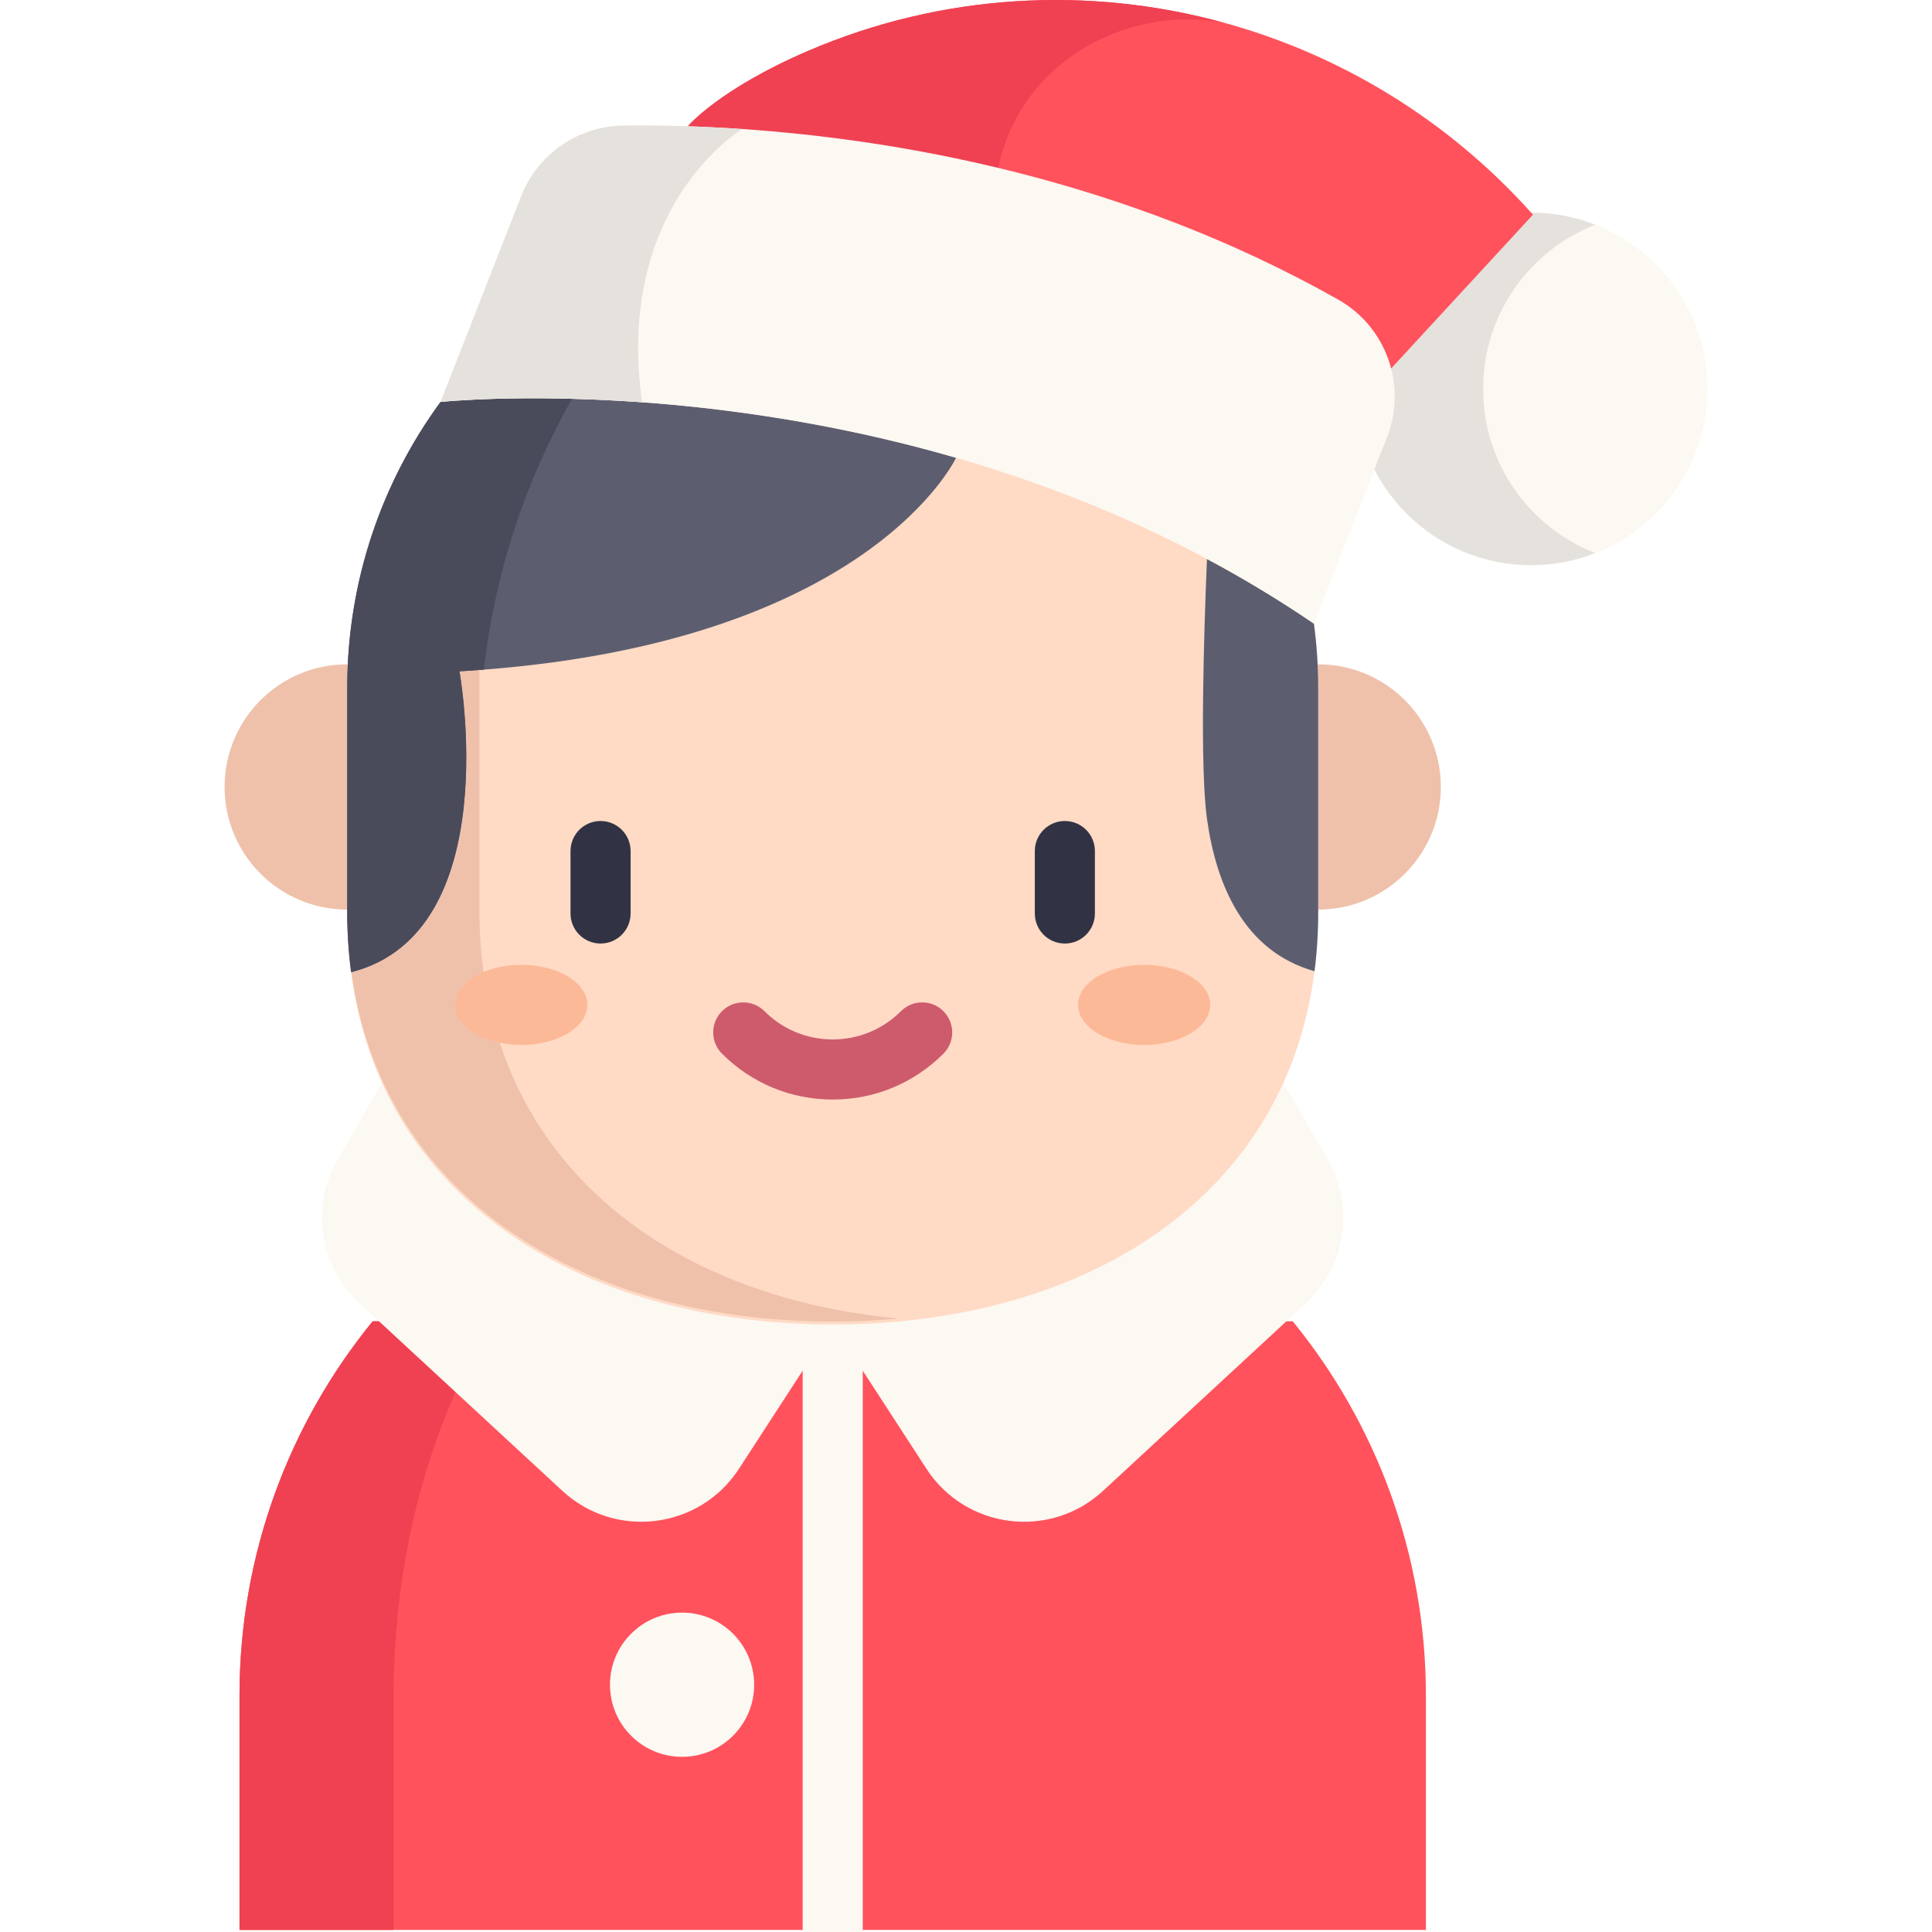
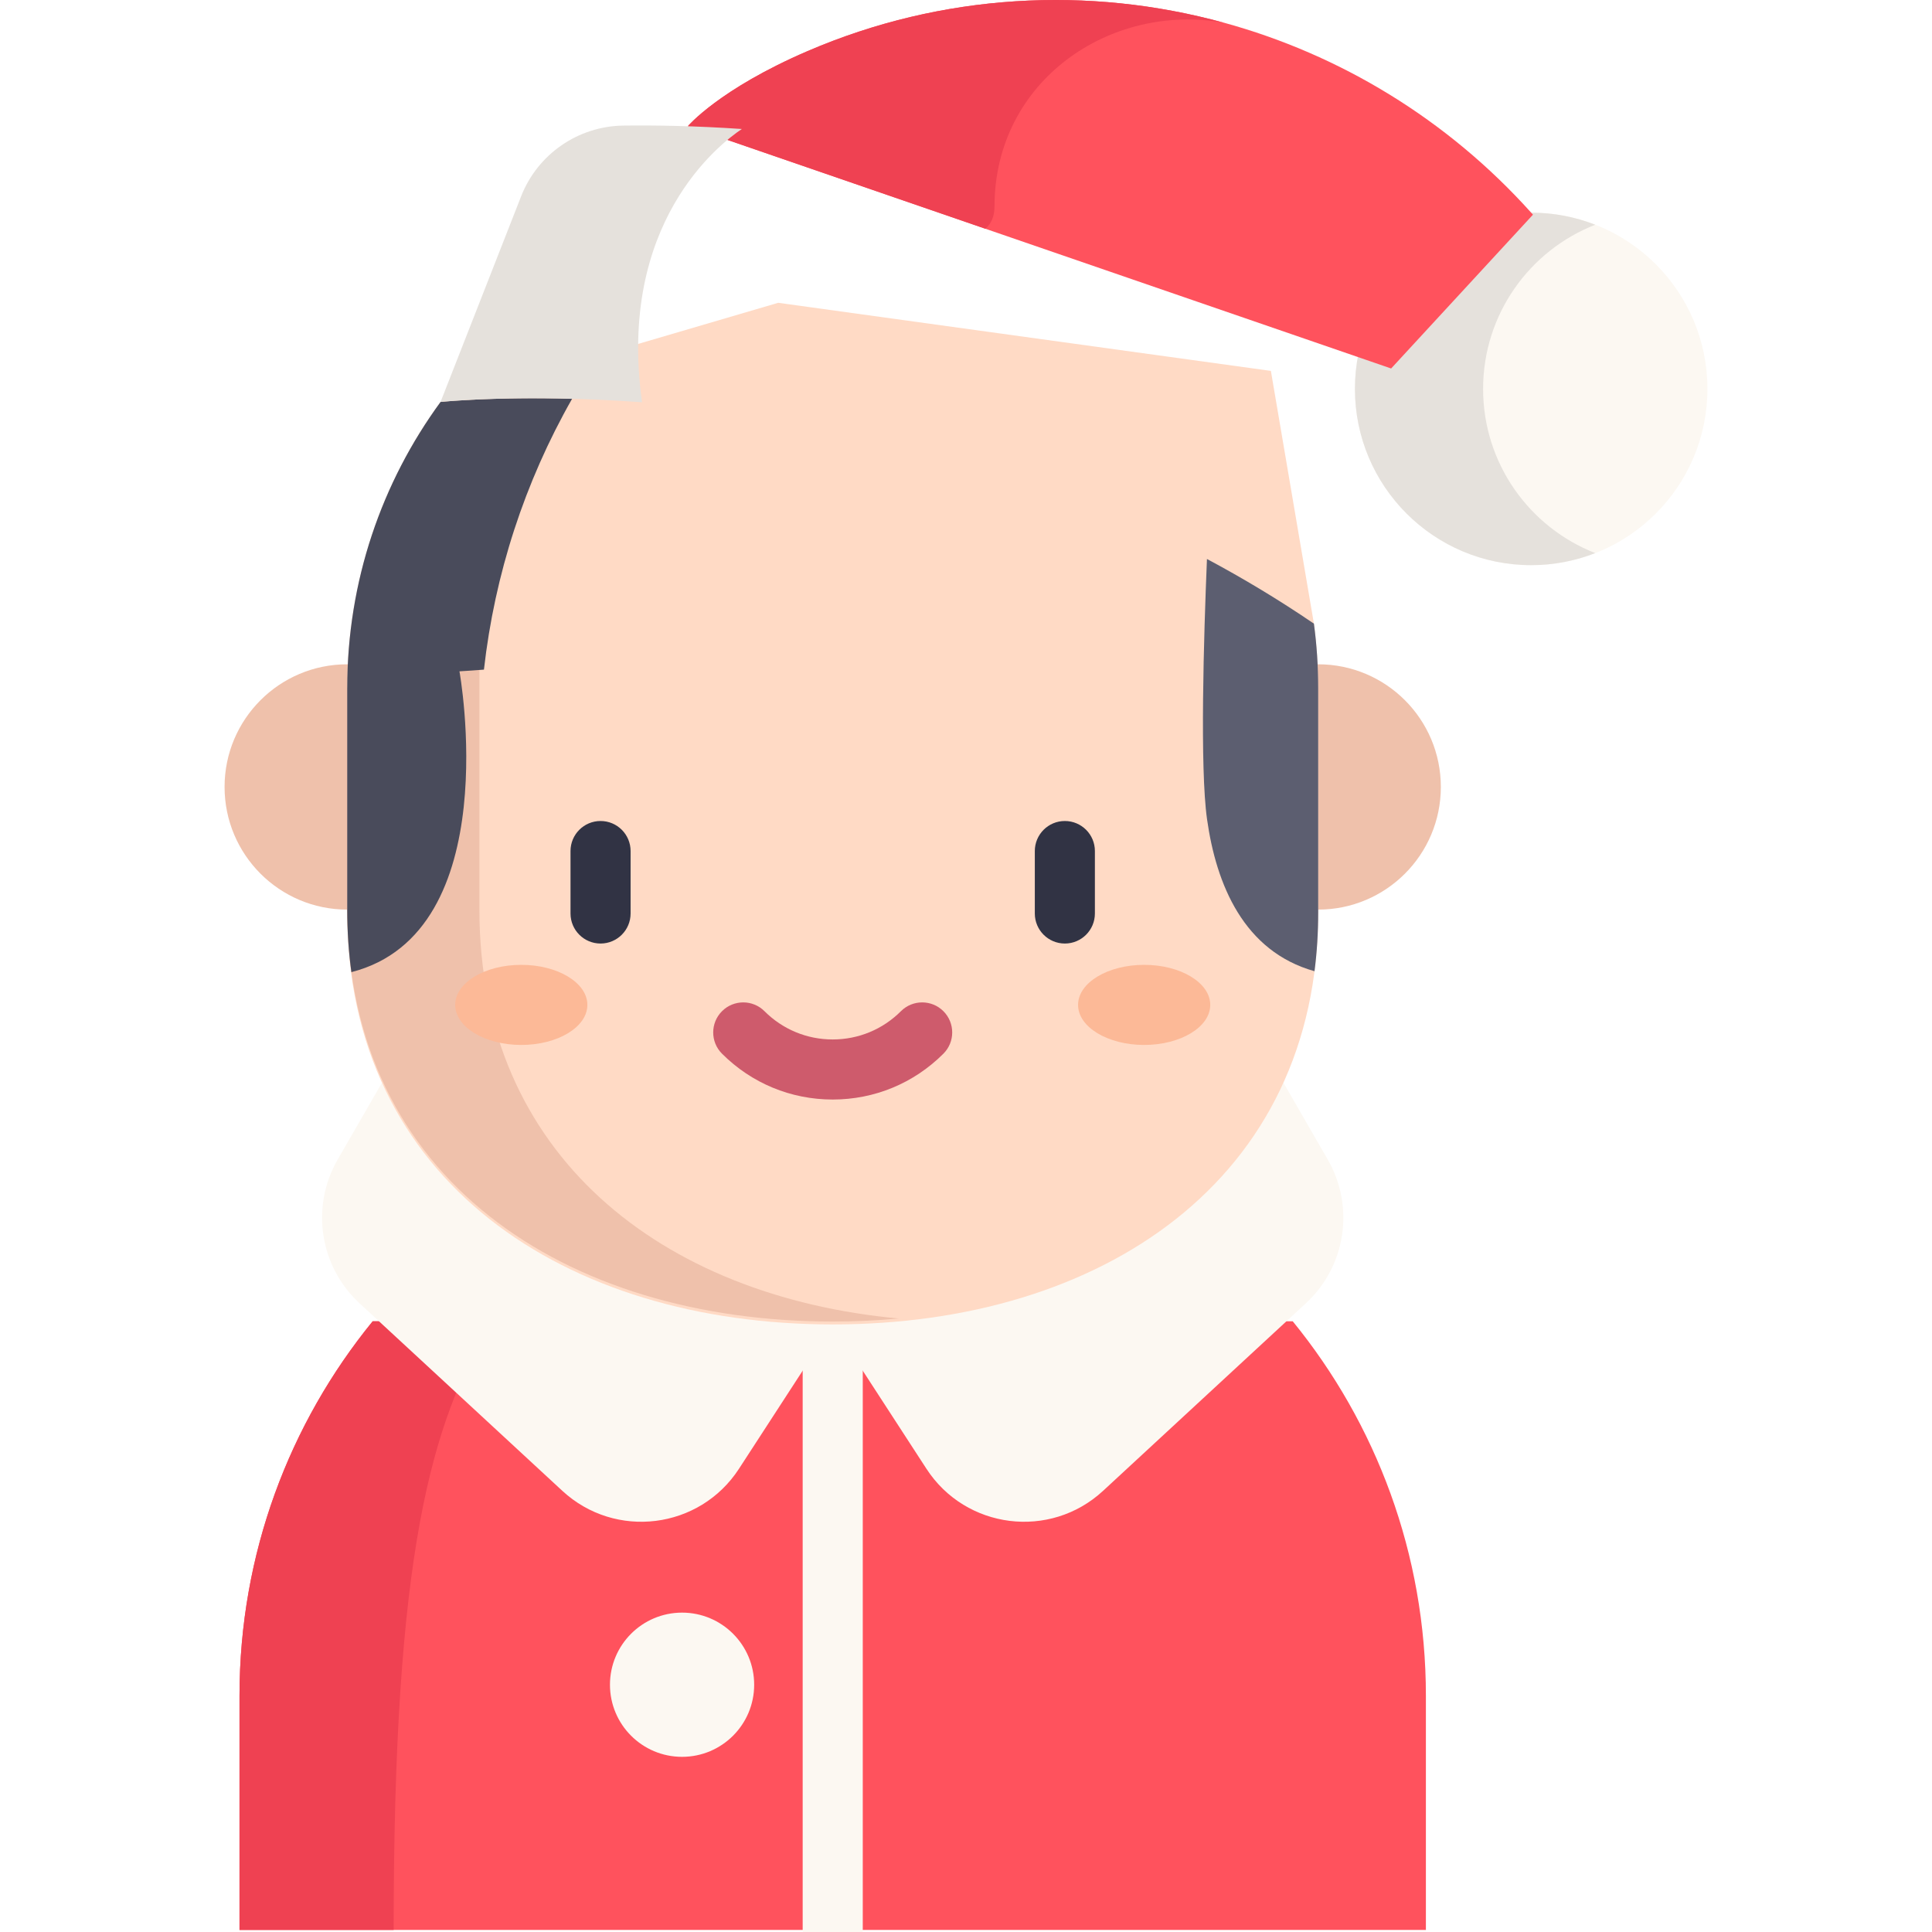
<svg xmlns="http://www.w3.org/2000/svg" version="1.1" id="Capa_1" x="0px" y="0px" viewBox="0 0 511.997 511.997" style="enable-background:new 0 0 511.997 511.997;" xml:space="preserve">
  <path style="fill:#FF525D;" d="M377.875,511.446v-62.035c0-37.642-13.227-72.195-35.296-99.264H98.767  c-22.069,27.069-35.296,61.622-35.296,99.264v62.035" />
-   <path style="fill:#EF4152;" d="M130.445,350.148H98.767c-22.069,27.069-35.296,61.622-35.296,99.264v62.035h40.849v-62.035  C104.321,411.769,114.11,377.217,130.445,350.148z" />
+   <path style="fill:#EF4152;" d="M130.445,350.148H98.767c-22.069,27.069-35.296,61.622-35.296,99.264v62.035h40.849C104.321,411.769,114.11,377.217,130.445,350.148z" />
  <g>
    <rect x="212.717" y="350.984" style="fill:#FCF8F2;" width="15.923" height="161.013" />
    <circle style="fill:#FCF8F2;" cx="405.777" cy="103.064" r="46.707" />
  </g>
  <path style="fill:#E5E1DC;" d="M393.035,103.066c0-19.802,12.329-36.712,29.723-43.509c-5.265-2.057-10.99-3.198-16.984-3.198  c-25.796,0-46.707,20.911-46.707,46.707s20.911,46.707,46.707,46.707c5.994,0,11.719-1.141,16.984-3.198  C405.364,139.778,393.035,122.868,393.035,103.066z" />
  <path style="fill:#FF525D;" d="M406.251,56.889l-37.589,40.763L261.151,60.626l-78.882-27.165c0,0,8.28-9.83,31.782-19.936  C249.729-1.813,288.549-3.798,324.312,6.01c0.011,0,0.011,0,0.021,0c30.71,8.418,59.17,25.54,81.441,50.348L406.251,56.889z" />
  <path style="fill:#EFC1AB;" d="M92.017,241.051c-17.952,0-32.504-14.553-32.504-32.504s14.553-32.504,32.504-32.504h257.315  c17.952,0,32.504,14.553,32.504,32.504s-14.552,32.504-32.504,32.504" />
  <path style="fill:#FCF8F2;" d="M340.117,286.918l11.754,20.388c7.195,12.479,4.795,28.277-5.781,38.058l-53.762,49.716  c-14.044,12.987-36.399,10.194-46.817-5.848l-24.837-38.244l-24.837,38.244c-10.418,16.042-32.773,18.834-46.817,5.848  L95.26,345.363c-10.576-9.78-12.976-25.578-5.781-38.058l11.754-20.388" />
  <path style="fill:#FFDAC5;" d="M348.196,165.261c0.754,5.594,1.136,11.305,1.136,17.101v59.456  c0,71.059-57.599,109.168-128.657,109.168S92.018,312.877,92.018,241.818v-59.456c0-28.364,9.172-54.584,24.734-75.846  l89.476-26.273l130.568,18.046L348.196,165.261z" />
  <path style="fill:#EFC1AB;" d="M127.047,241.051V135.737l-35.03,46.626v58.689c0,71.069,57.599,109.168,128.657,109.168  c5.942,0,11.787-0.273,17.515-0.803C175.418,343.611,127.047,306.178,127.047,241.051z" />
  <g>
    <ellipse style="fill:#FCB997;" cx="303.212" cy="266.306" rx="17.515" ry="10.615" />
    <ellipse style="fill:#FCB997;" cx="138.144" cy="266.306" rx="17.515" ry="10.615" />
  </g>
  <g>
    <path style="fill:#5C5E70;" d="M349.332,182.362v59.456c0,5.382-0.329,10.562-0.977,15.562   c-18.747-5.265-26.039-22.94-28.481-40.285c-1.921-13.577-0.87-48.385-0.021-68.957c9.533,5.085,19.012,10.775,28.343,17.133   C348.95,170.866,349.332,176.566,349.332,182.362z" />
-     <path style="fill:#5C5E70;" d="M253.359,121.314c0,0-22.388,48.204-125.112,56.144c-2.123,0.17-4.289,0.318-6.486,0.446   c0,0,12.568,69.159-28.64,79.721c-0.032,0.011-0.064,0.021-0.096,0.032c-0.669-5.085-1.008-10.361-1.008-15.838v-59.456   c0-28.364,9.172-54.584,24.734-75.846c0,0,13.29-1.412,34.861-0.839C176.855,106.357,213.446,109.754,253.359,121.314z" />
  </g>
  <path style="fill:#EF4152;" d="M324.312,6.01c-30.073-5.371-60.762,15.371-60.762,48.756c0,2.548-0.839,4.48-2.399,5.86  l-78.882-27.165c0,0,8.28-9.83,31.782-19.936C249.729-1.813,288.549-3.798,324.312,6.01z" />
  <path style="fill:#494B5B;" d="M128.248,177.458c-2.123,0.17-4.289,0.318-6.486,0.446c0,0,12.568,69.159-28.64,79.721  c-0.732-5.308-1.104-10.828-1.104-16.57v-58.692c0-28.364,9.172-54.584,24.734-75.846c0,0,13.29-1.412,34.861-0.839  C139.043,127.768,131.092,152.183,128.248,177.458z" />
-   <path style="fill:#FCF8F2;" d="M367.58,115.826l-19.384,49.446c-62.397-42.514-131.693-55.316-178.05-58.671  c-32.249-2.325-53.395-0.085-53.395-0.085l21.358-54.51c4.384-11.178,15.106-18.577,27.111-18.725  c8.365-0.106,19.012,0.064,31.379,0.902c41.049,2.781,100.898,12.961,157.998,45.189C367.4,86.591,372.941,102.142,367.58,115.826z" />
  <path style="fill:#E5E1DC;" d="M170.146,106.601c-32.249-2.325-53.395-0.085-53.395-0.085l21.358-54.51  c4.384-11.178,15.106-18.577,27.111-18.725c8.365-0.106,19.012,0.064,31.379,0.902C190.644,38.164,163.533,59.129,170.146,106.601z" />
  <g>
    <path style="fill:#313344;" d="M159.152,250.045c-4.397,0-7.961-3.565-7.961-7.961v-16.551c0-4.397,3.565-7.961,7.961-7.961   s7.961,3.565,7.961,7.961v16.551C167.113,246.481,163.549,250.045,159.152,250.045z" />
    <path style="fill:#313344;" d="M282.196,250.045c-4.397,0-7.961-3.565-7.961-7.961v-16.551c0-4.397,3.565-7.961,7.961-7.961   s7.961,3.565,7.961,7.961v16.551C290.157,246.481,286.593,250.045,282.196,250.045z" />
  </g>
  <path style="fill:#CE5B6C;" d="M220.674,291.387c-11.082,0-21.501-4.316-29.337-12.152c-3.109-3.109-3.109-8.149,0-11.259  s8.15-3.109,11.259,0c4.829,4.829,11.249,7.488,18.078,7.488s13.249-2.659,18.078-7.488c3.109-3.109,8.15-3.109,11.259,0  c3.109,3.109,3.109,8.15,0,11.26C242.174,287.071,231.756,291.387,220.674,291.387z" />
  <circle style="fill:#FCF8F2;" cx="180.754" cy="446.469" r="19.108" />
  <g>
</g>
  <g>
</g>
  <g>
</g>
  <g>
</g>
  <g>
</g>
  <g>
</g>
  <g>
</g>
  <g>
</g>
  <g>
</g>
  <g>
</g>
  <g>
</g>
  <g>
</g>
  <g>
</g>
  <g>
</g>
  <g>
</g>
</svg>